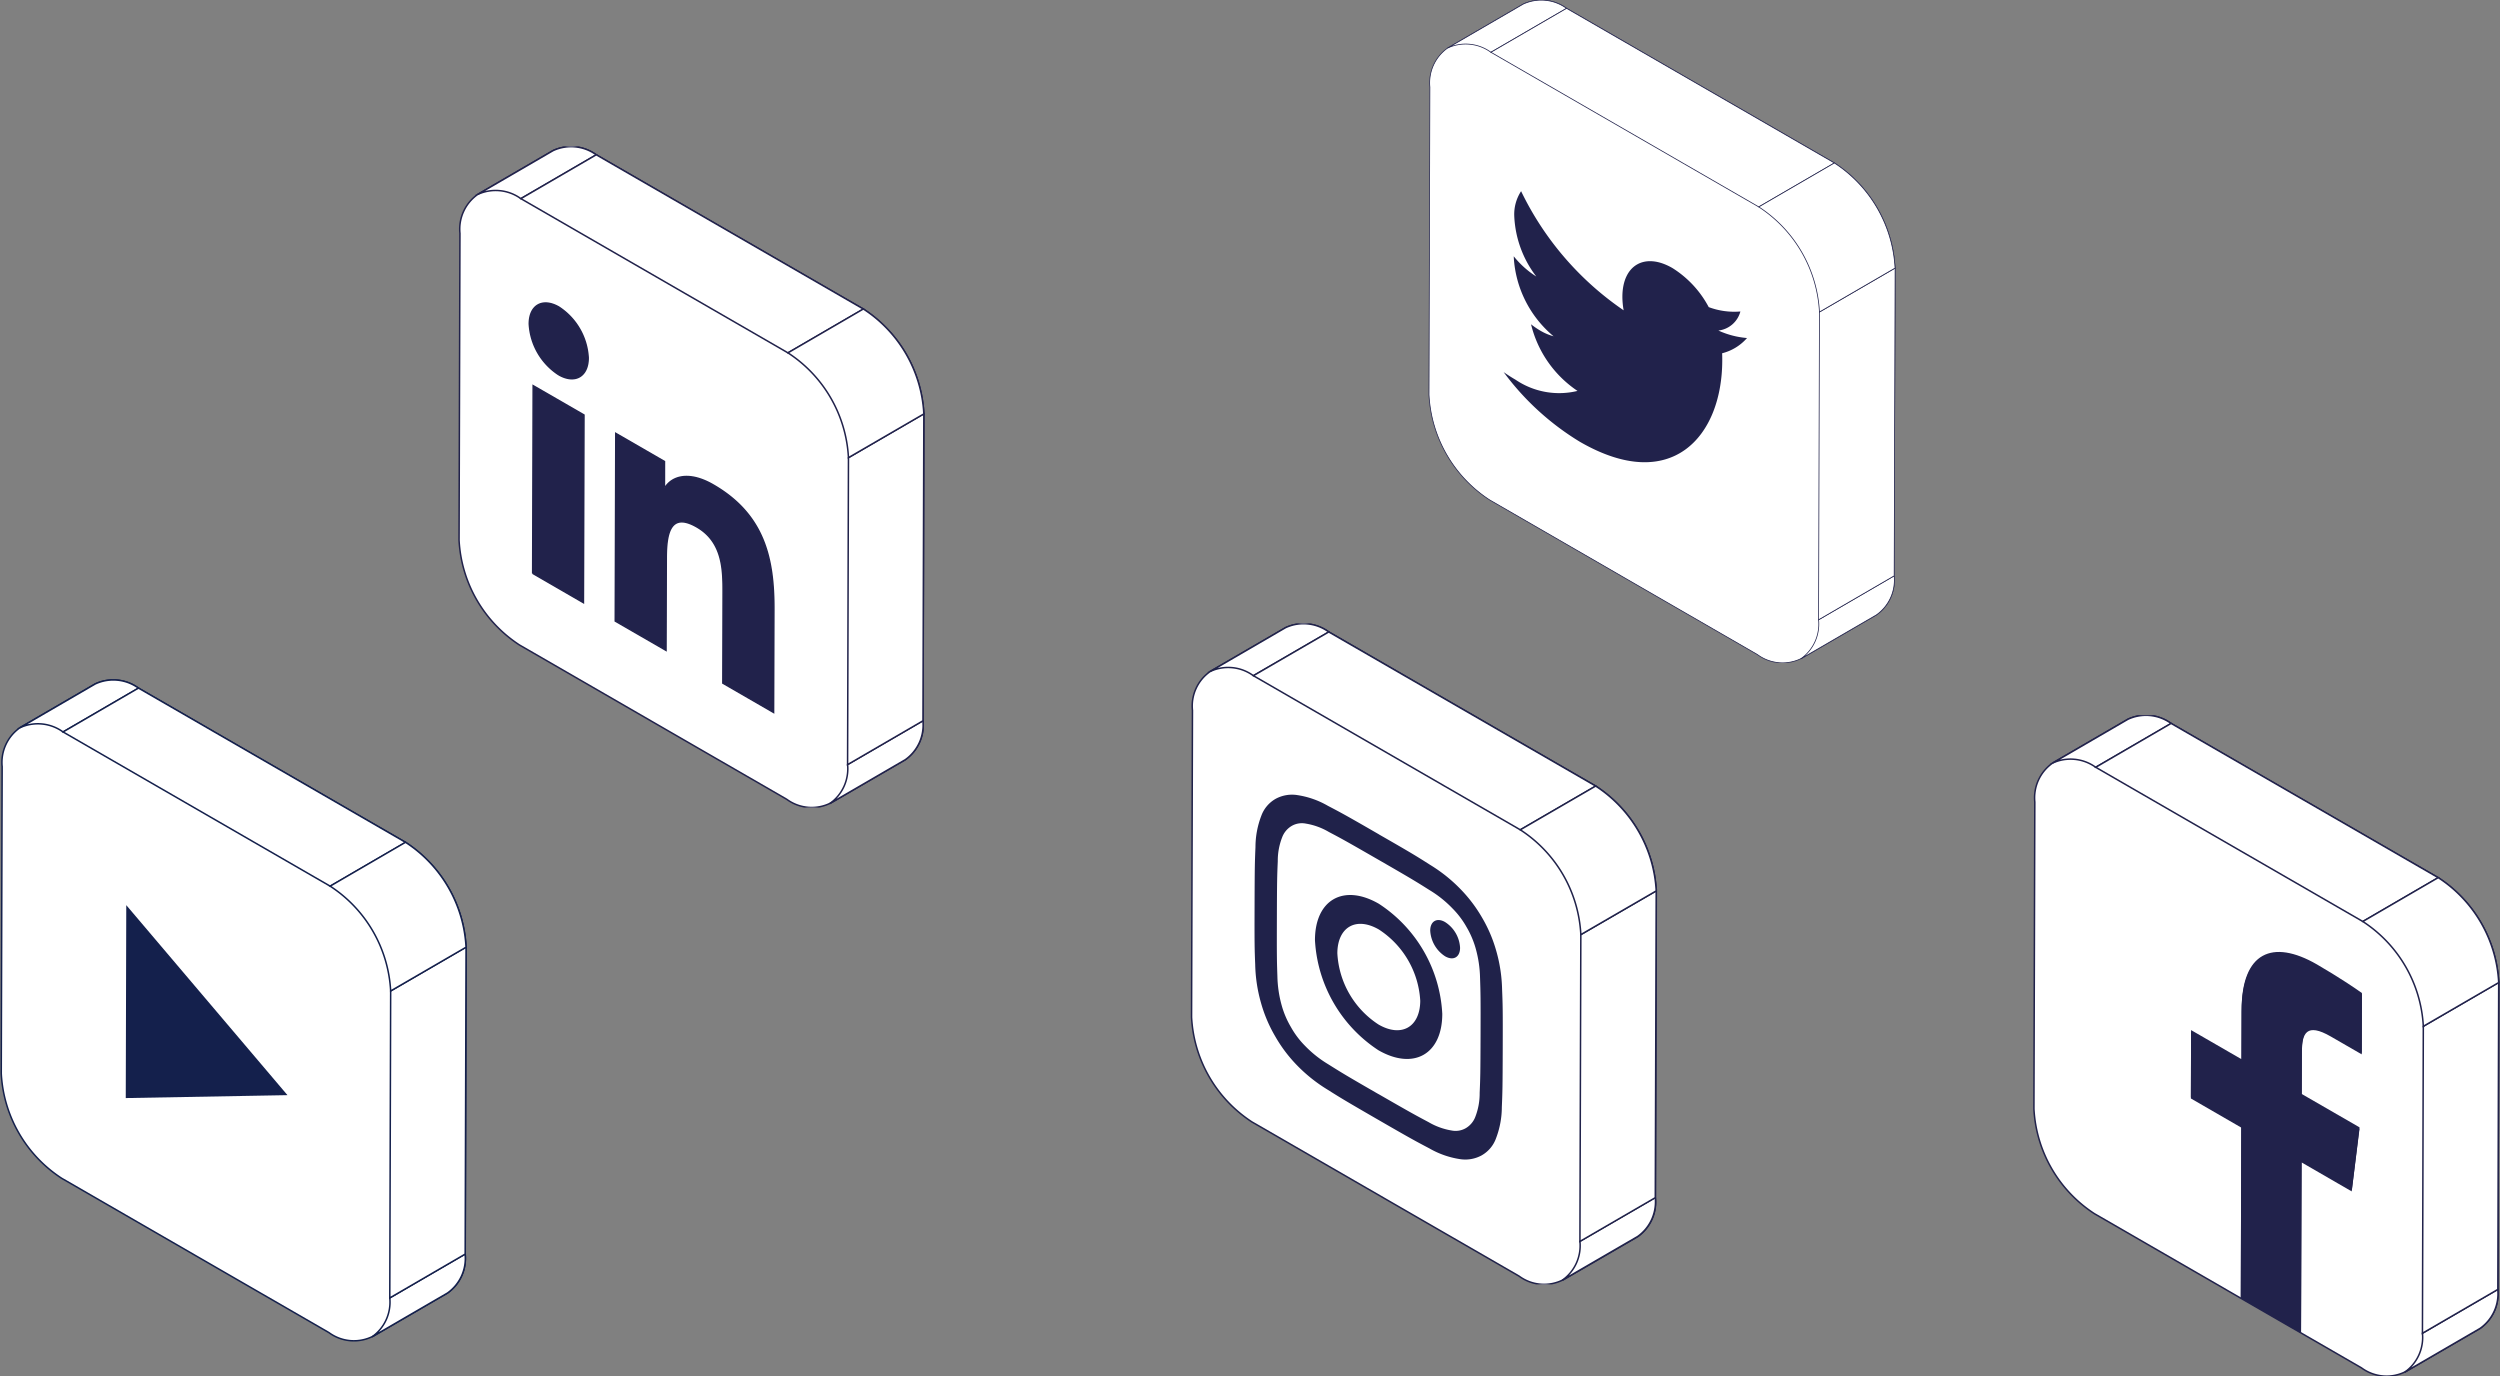
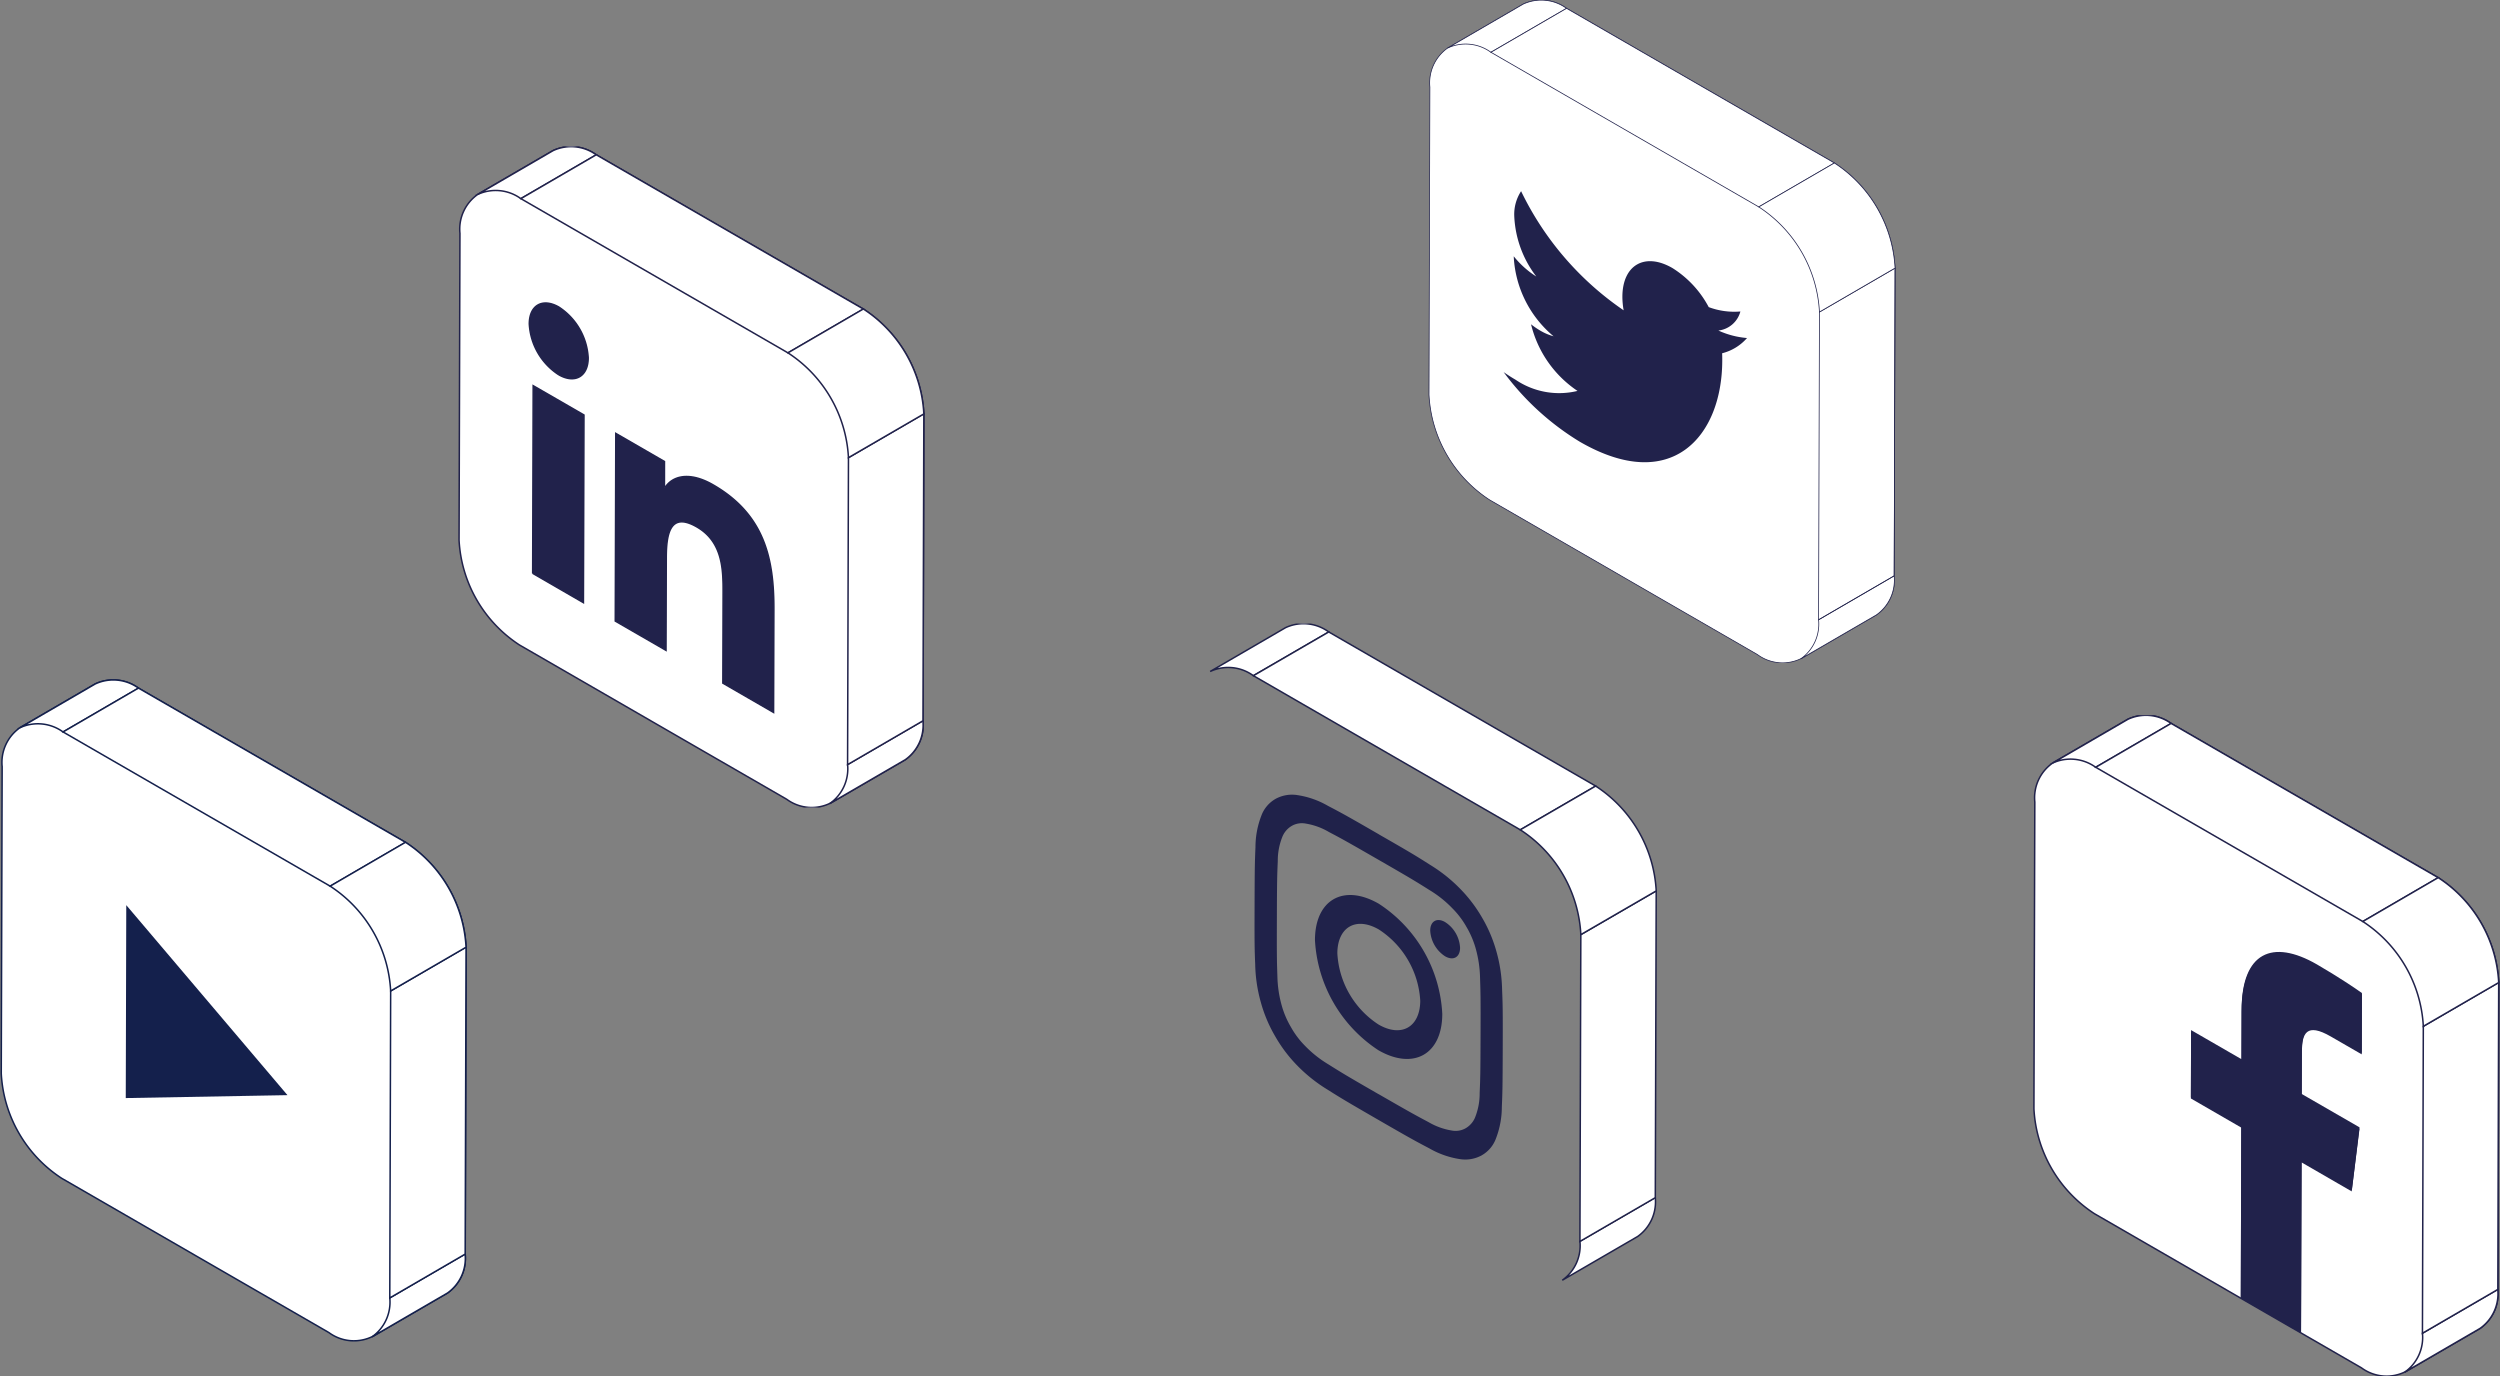
<svg xmlns="http://www.w3.org/2000/svg" width="164.389" height="90.496" viewBox="0 0 164.389 90.496">
  <rect x="0" y="0" width="164.389" height="90.496" fill="#808080" stroke="none" />
  <defs>
    <clipPath id="clip-path">
      <path id="Tracciato_1530" data-name="Tracciato 1530" d="M4.422,16.538H35.153V-27.1H4.422Z" transform="translate(-4.422 27.1)" fill="none" />
    </clipPath>
    <clipPath id="clip-path-2">
      <path id="Tracciato_1546" data-name="Tracciato 1546" d="M50.485,14.225H81.216V-29.229H50.485Z" transform="translate(-50.485 29.229)" fill="none" />
    </clipPath>
    <clipPath id="clip-path-3">
      <path id="Tracciato_1561" data-name="Tracciato 1561" d="M83.083,17.787h30.731v-43.47H83.083Z" transform="translate(-83.083 25.683)" fill="none" />
    </clipPath>
    <clipPath id="clip-path-4">
      <path id="Tracciato_1577" data-name="Tracciato 1577" d="M22.138-4.219H52.869v-43.47H22.138Z" transform="translate(-22.138 47.689)" fill="none" />
    </clipPath>
    <clipPath id="clip-path-5">
      <path id="Tracciato_1591" data-name="Tracciato 1591" d="M59.7-9.769H90.428v-43.59H59.7Z" transform="translate(-59.697 53.359)" fill="none" />
    </clipPath>
  </defs>
  <g id="Raggruppa_2094" data-name="Raggruppa 2094" transform="translate(-4.422 53.359)">
    <g id="Raggruppa_1620" data-name="Raggruppa 1620" transform="translate(4.422 -8.741)" clip-path="url(#clip-path)">
      <g id="Raggruppa_1607" data-name="Raggruppa 1607" transform="translate(0.083 0.083)">
        <path id="Tracciato_1517" data-name="Tracciato 1517" d="M10.938,4.4-6.626-5.743a2.815,2.815,0,0,0-2.839-.279L-14.423-3.14l.007,0A2.789,2.789,0,0,0-15.587-.579L-15.645,19.6a8.768,8.768,0,0,0,3.979,6.892L5.9,36.634a2.771,2.771,0,0,0,2.9.24c-.02.012-.041.027-.061.039L13.7,34.031a2.8,2.8,0,0,0,1.164-2.561l.058-20.181A8.773,8.773,0,0,0,10.938,4.4" transform="translate(15.645 6.29)" fill="#fff" />
      </g>
      <g id="Raggruppa_1608" data-name="Raggruppa 1608" transform="translate(0.083 0.083)">
        <path id="Tracciato_1518" data-name="Tracciato 1518" d="M10.938,4.4-6.626-5.743a2.815,2.815,0,0,0-2.839-.279L-14.423-3.14l.007,0A2.789,2.789,0,0,0-15.587-.579L-15.645,19.6a8.768,8.768,0,0,0,3.979,6.892L5.9,36.634a2.771,2.771,0,0,0,2.9.24c-.02.012-.041.027-.061.039L13.7,34.031a2.8,2.8,0,0,0,1.164-2.561l.058-20.181A8.773,8.773,0,0,0,10.938,4.4Z" transform="translate(15.645 6.29)" fill="none" stroke="#14204c" stroke-width="0.1" />
      </g>
      <g id="Raggruppa_1609" data-name="Raggruppa 1609" transform="translate(24.467 37.845)">
        <path id="Tracciato_1519" data-name="Tracciato 1519" d="M2.039,1.054l-4.956,2.88A2.8,2.8,0,0,0-1.753,1.375L3.2-1.507A2.792,2.792,0,0,1,2.039,1.054" transform="translate(2.917 1.507)" fill="#fff" />
      </g>
      <g id="Raggruppa_1610" data-name="Raggruppa 1610" transform="translate(24.467 37.845)">
        <path id="Tracciato_1520" data-name="Tracciato 1520" d="M2.039,1.054l-4.956,2.88A2.8,2.8,0,0,0-1.753,1.375L3.2-1.507A2.792,2.792,0,0,1,2.039,1.054Z" transform="translate(2.917 1.507)" fill="none" stroke="#14204c" stroke-width="0.1" />
      </g>
      <g id="Raggruppa_1611" data-name="Raggruppa 1611" transform="translate(1.305 0.083)">
        <path id="Tracciato_1521" data-name="Tracciato 1521" d="M0,1.3l4.956-2.88A2.813,2.813,0,0,1,7.8-1.307L2.841,1.575A2.818,2.818,0,0,0,0,1.3" transform="translate(0 1.854)" fill="#fff" />
      </g>
      <g id="Raggruppa_1612" data-name="Raggruppa 1612" transform="translate(1.305 0.083)">
        <path id="Tracciato_1522" data-name="Tracciato 1522" d="M0,1.3l4.956-2.88A2.813,2.813,0,0,1,7.8-1.307L2.841,1.575A2.818,2.818,0,0,0,0,1.3Z" transform="translate(0 1.854)" fill="none" stroke="#14204c" stroke-width="0.1" />
      </g>
      <g id="Raggruppa_1613" data-name="Raggruppa 1613" transform="translate(25.63 17.664)">
        <path id="Tracciato_1523" data-name="Tracciato 1523" d="M.024,1.185,4.982-1.7,4.924,18.486-.034,21.368Z" transform="translate(0.034 1.695)" fill="#fff" />
      </g>
      <g id="Raggruppa_1614" data-name="Raggruppa 1614" transform="translate(25.63 17.664)">
        <path id="Tracciato_1524" data-name="Tracciato 1524" d="M.024,1.185,4.982-1.7,4.924,18.486-.034,21.368Z" transform="translate(0.034 1.695)" fill="none" stroke="#14204c" stroke-width="0.1" />
      </g>
      <g id="Raggruppa_1615" data-name="Raggruppa 1615" transform="translate(4.146 0.632)">
        <path id="Tracciato_1525" data-name="Tracciato 1525" d="M0,1.185,4.958-1.7,22.521,8.444l-4.956,2.882Z" transform="translate(0 1.695)" fill="#fff" />
      </g>
      <g id="Raggruppa_1616" data-name="Raggruppa 1616" transform="translate(4.146 0.632)">
        <path id="Tracciato_1526" data-name="Tracciato 1526" d="M0,1.185,4.958-1.7,22.521,8.444l-4.956,2.882Z" transform="translate(0 1.695)" fill="none" stroke="#14204c" stroke-width="0.1" />
      </g>
      <g id="Raggruppa_1617" data-name="Raggruppa 1617" transform="translate(21.709 10.772)">
        <path id="Tracciato_1527" data-name="Tracciato 1527" d="M0,1.185,4.956-1.7A8.765,8.765,0,0,1,8.936,5.2L3.979,8.077A8.773,8.773,0,0,0,0,1.185" transform="translate(0 1.695)" fill="#fff" />
      </g>
      <g id="Raggruppa_1618" data-name="Raggruppa 1618" transform="translate(21.709 10.772)">
        <path id="Tracciato_1528" data-name="Tracciato 1528" d="M0,1.185,4.956-1.7A8.765,8.765,0,0,1,8.936,5.2L3.979,8.077A8.773,8.773,0,0,0,0,1.185Z" transform="translate(0 1.695)" fill="none" stroke="#14204c" stroke-width="0.1" />
      </g>
      <g id="Raggruppa_1619" data-name="Raggruppa 1619" transform="translate(8.269 14.9)">
        <path id="Tracciato_1529" data-name="Tracciato 1529" d="M0,5.22.034-7.466l10.6,12.494Z" transform="translate(0 7.466)" fill="#14204c" />
      </g>
    </g>
    <g id="Raggruppa_1636" data-name="Raggruppa 1636" transform="translate(82.69 -12.358)" clip-path="url(#clip-path-2)">
      <g id="Raggruppa_1621" data-name="Raggruppa 1621" transform="translate(0.084 0.007)">
-         <path id="Tracciato_1531" data-name="Tracciato 1531" d="M10.934,4.394-6.616-5.74a2.846,2.846,0,0,0-2.844-.28l-4.956,2.878h.008A2.767,2.767,0,0,0-15.58-.579l-.059,20.174a8.771,8.771,0,0,0,3.981,6.892L5.9,36.621a2.758,2.758,0,0,0,2.9.236c-.017.017-.042.025-.059.042L13.7,34.023a2.79,2.79,0,0,0,1.164-2.562l.059-20.174a8.785,8.785,0,0,0-3.99-6.892" transform="translate(15.639 6.285)" fill="#fff" />
-       </g>
+         </g>
      <g id="Raggruppa_1622" data-name="Raggruppa 1622" transform="translate(0.084 0.007)">
-         <path id="Tracciato_1532" data-name="Tracciato 1532" d="M10.934,4.394-6.616-5.74a2.846,2.846,0,0,0-2.844-.28l-4.956,2.878h.008A2.767,2.767,0,0,0-15.58-.579l-.059,20.174a8.771,8.771,0,0,0,3.981,6.892L5.9,36.621a2.758,2.758,0,0,0,2.9.236c-.017.017-.042.025-.059.042L13.7,34.023a2.79,2.79,0,0,0,1.164-2.562l.059-20.174A8.785,8.785,0,0,0,10.934,4.394Z" transform="translate(15.639 6.285)" fill="none" stroke="#20224a" stroke-width="0.1" />
-       </g>
+         </g>
      <g id="Raggruppa_1623" data-name="Raggruppa 1623" transform="translate(24.459 37.744)">
        <path id="Tracciato_1533" data-name="Tracciato 1533" d="M2.039,1.054-2.917,3.931A2.787,2.787,0,0,0-1.755,1.369L3.2-1.508A2.789,2.789,0,0,1,2.039,1.054" transform="translate(2.917 1.508)" fill="#fff" />
      </g>
      <g id="Raggruppa_1624" data-name="Raggruppa 1624" transform="translate(24.459 37.744)">
        <path id="Tracciato_1534" data-name="Tracciato 1534" d="M2.039,1.054-2.917,3.931A2.787,2.787,0,0,0-1.755,1.369L3.2-1.508A2.789,2.789,0,0,1,2.039,1.054Z" transform="translate(2.917 1.508)" fill="none" stroke="#20224a" stroke-width="0.1" />
      </g>
      <g id="Raggruppa_1625" data-name="Raggruppa 1625" transform="translate(1.306 0.001)">
        <path id="Tracciato_1535" data-name="Tracciato 1535" d="M0,1.3,4.956-1.581A2.8,2.8,0,0,1,7.8-1.3L2.843,1.576A2.8,2.8,0,0,0,0,1.3" transform="translate(0 1.853)" fill="#fff" />
      </g>
      <g id="Raggruppa_1626" data-name="Raggruppa 1626" transform="translate(1.306 0.001)">
        <path id="Tracciato_1536" data-name="Tracciato 1536" d="M0,1.3,4.956-1.581A2.8,2.8,0,0,1,7.8-1.3L2.843,1.576A2.8,2.8,0,0,0,0,1.3Z" transform="translate(0 1.853)" fill="none" stroke="#20224a" stroke-width="0.1" />
      </g>
      <g id="Raggruppa_1627" data-name="Raggruppa 1627" transform="translate(25.621 17.578)">
        <path id="Tracciato_1537" data-name="Tracciato 1537" d="M.024,1.184,4.981-1.693,4.921,18.481-.035,21.358Z" transform="translate(0.035 1.693)" fill="#fff" />
      </g>
      <g id="Raggruppa_1628" data-name="Raggruppa 1628" transform="translate(25.621 17.578)">
        <path id="Tracciato_1538" data-name="Tracciato 1538" d="M.024,1.184,4.981-1.693,4.921,18.481-.035,21.358Z" transform="translate(0.035 1.693)" fill="none" stroke="#20224a" stroke-width="0.1" />
      </g>
      <g id="Raggruppa_1629" data-name="Raggruppa 1629" transform="translate(4.149 0.553)">
        <path id="Tracciato_1539" data-name="Tracciato 1539" d="M0,1.184,4.956-1.693,22.507,8.441l-4.956,2.877Z" transform="translate(0 1.693)" fill="#fff" />
      </g>
      <g id="Raggruppa_1630" data-name="Raggruppa 1630" transform="translate(4.149 0.553)">
        <path id="Tracciato_1540" data-name="Tracciato 1540" d="M0,1.184,4.956-1.693,22.507,8.441l-4.956,2.877Z" transform="translate(0 1.693)" fill="none" stroke="#20224a" stroke-width="0.1" />
      </g>
      <g id="Raggruppa_1631" data-name="Raggruppa 1631" transform="translate(21.7 10.687)">
        <path id="Tracciato_1541" data-name="Tracciato 1541" d="M0,1.184,4.956-1.693A8.776,8.776,0,0,1,8.938,5.2L3.981,8.075A8.753,8.753,0,0,0,0,1.184" transform="translate(0 1.693)" fill="#fff" />
      </g>
      <g id="Raggruppa_1632" data-name="Raggruppa 1632" transform="translate(21.7 10.687)">
        <path id="Tracciato_1542" data-name="Tracciato 1542" d="M0,1.184,4.956-1.693A8.776,8.776,0,0,1,8.938,5.2L3.981,8.075A8.753,8.753,0,0,0,0,1.184Z" transform="translate(0 1.693)" fill="none" stroke="#20224a" stroke-width="0.1" />
      </g>
      <g id="Raggruppa_1633" data-name="Raggruppa 1633" transform="translate(4.223 11.255)">
        <path id="Tracciato_1543" data-name="Tracciato 1543" d="M3.371,1.076C1.155-.206.875-.35,0-.809a5.7,5.7,0,0,0-1.986-.7,2.255,2.255,0,0,0-1.451.245A2.118,2.118,0,0,0-4.377-.146a5.775,5.775,0,0,0-.382,2.054c-.042.975-.051,1.29-.059,3.835s0,2.868.042,3.9A9.911,9.911,0,0,0-4.4,12.134a9.262,9.262,0,0,0,.933,2.207,9.417,9.417,0,0,0,1.443,1.918A10.156,10.156,0,0,0-.049,17.838c.875.552,1.145.72,3.361,2s2.5,1.426,3.369,1.884a5.731,5.731,0,0,0,1.986.7,2.245,2.245,0,0,0,1.451-.246,2.107,2.107,0,0,0,.941-1.12,5.783,5.783,0,0,0,.382-2.054c.042-.975.051-1.29.059-3.835s0-2.87-.042-3.9a9.926,9.926,0,0,0-.374-2.5,9.252,9.252,0,0,0-.933-2.206A9.417,9.417,0,0,0,8.71,4.657,10.093,10.093,0,0,0,6.732,3.079c-.867-.552-1.145-.731-3.361-2M3.32,18.144C1.138,16.888.884,16.726.019,16.183a7.408,7.408,0,0,1-1.511-1.2,5.657,5.657,0,0,1-.935-1.24,5.913,5.913,0,0,1-.61-1.434,7.713,7.713,0,0,1-.28-1.9C-3.351,9.4-3.359,9.1-3.351,6.593s.017-2.793.059-3.76A4.234,4.234,0,0,1-3,1.254a1.469,1.469,0,0,1,.61-.731A1.34,1.34,0,0,1-1.449.362,4.368,4.368,0,0,1,.07.914c.856.45,1.12.595,3.3,1.85s2.437,1.417,3.3,1.961a7.349,7.349,0,0,1,1.511,1.2A5.687,5.687,0,0,1,9.118,7.16a5.971,5.971,0,0,1,.61,1.434,7.728,7.728,0,0,1,.28,1.9c.034,1.011.042,1.317.034,3.82s-.017,2.792-.059,3.76a4.243,4.243,0,0,1-.289,1.579,1.465,1.465,0,0,1-.61.729,1.34,1.34,0,0,1-.943.161,4.388,4.388,0,0,1-1.519-.551c-.865-.459-1.12-.595-3.3-1.85" transform="translate(4.822 1.538)" fill="#20224a" />
      </g>
      <g id="Raggruppa_1634" data-name="Raggruppa 1634" transform="translate(8.198 17.853)">
        <path id="Tracciato_1544" data-name="Tracciato 1544" d="M1.728.236C-.589-1.1-2.472-.028-2.472,2.63A9.257,9.257,0,0,0,1.7,9.868c2.318,1.332,4.2.263,4.2-2.392A9.2,9.2,0,0,0,1.728.236M1.711,8.179A5.958,5.958,0,0,1-1,3.486C-.987,1.763.235,1.06,1.737,1.933A5.989,5.989,0,0,1,4.452,6.626c-.017,1.723-1.239,2.42-2.741,1.553" transform="translate(2.472 0.337)" fill="#20224a" />
      </g>
      <g id="Raggruppa_1635" data-name="Raggruppa 1635" transform="translate(15.777 19.497)">
        <path id="Tracciato_1545" data-name="Tracciato 1545" d="M.4.055C-.139-.259-.579,0-.579.616A2.152,2.152,0,0,0,.4,2.305c.544.313.984.059.984-.561A2.137,2.137,0,0,0,.4.055" transform="translate(0.579 0.079)" fill="#20224a" />
      </g>
    </g>
    <g id="Raggruppa_1651" data-name="Raggruppa 1651" transform="translate(138.08 -6.333)" clip-path="url(#clip-path-3)">
      <g id="Raggruppa_1637" data-name="Raggruppa 1637" transform="translate(0.084 -0.001)">
        <path id="Tracciato_1547" data-name="Tracciato 1547" d="M10.938,4.4-6.626-5.743a2.815,2.815,0,0,0-2.839-.279L-14.423-3.14l.007,0A2.789,2.789,0,0,0-15.587-.579L-15.645,19.6a8.773,8.773,0,0,0,3.979,6.892L5.9,36.634a2.771,2.771,0,0,0,2.9.24c-.02.012-.041.025-.061.039L13.7,34.031a2.8,2.8,0,0,0,1.164-2.561l.056-20.181A8.766,8.766,0,0,0,10.938,4.4" transform="translate(15.645 6.29)" fill="#fff" />
      </g>
      <g id="Raggruppa_1638" data-name="Raggruppa 1638" transform="translate(0.084 -0.001)">
        <path id="Tracciato_1548" data-name="Tracciato 1548" d="M10.938,4.4-6.626-5.743a2.815,2.815,0,0,0-2.839-.279L-14.423-3.14l.007,0A2.789,2.789,0,0,0-15.587-.579L-15.645,19.6a8.773,8.773,0,0,0,3.979,6.892L5.9,36.634a2.771,2.771,0,0,0,2.9.24c-.02.012-.041.025-.061.039L13.7,34.031a2.8,2.8,0,0,0,1.164-2.561l.056-20.181A8.766,8.766,0,0,0,10.938,4.4Z" transform="translate(15.645 6.29)" fill="none" stroke="#21224b" stroke-width="0.1" />
      </g>
      <g id="Raggruppa_1639" data-name="Raggruppa 1639" transform="translate(24.468 37.76)">
        <path id="Tracciato_1549" data-name="Tracciato 1549" d="M2.039,1.054l-4.956,2.88A2.8,2.8,0,0,0-1.753,1.375L3.2-1.507A2.792,2.792,0,0,1,2.039,1.054" transform="translate(2.917 1.507)" fill="#fff" />
      </g>
      <g id="Raggruppa_1640" data-name="Raggruppa 1640" transform="translate(24.468 37.76)">
        <path id="Tracciato_1550" data-name="Tracciato 1550" d="M2.039,1.054l-4.956,2.88A2.8,2.8,0,0,0-1.753,1.375L3.2-1.507A2.792,2.792,0,0,1,2.039,1.054Z" transform="translate(2.917 1.507)" fill="none" stroke="#21224b" stroke-width="0.1" />
      </g>
      <g id="Raggruppa_1641" data-name="Raggruppa 1641" transform="translate(1.306 -0.001)">
        <path id="Tracciato_1551" data-name="Tracciato 1551" d="M0,1.3l4.956-2.88A2.813,2.813,0,0,1,7.8-1.307L2.841,1.575A2.818,2.818,0,0,0,0,1.3" transform="translate(0 1.854)" fill="#fff" />
      </g>
      <g id="Raggruppa_1642" data-name="Raggruppa 1642" transform="translate(1.306 -0.001)">
        <path id="Tracciato_1552" data-name="Tracciato 1552" d="M0,1.3l4.956-2.88A2.813,2.813,0,0,1,7.8-1.307L2.841,1.575A2.818,2.818,0,0,0,0,1.3Z" transform="translate(0 1.854)" fill="none" stroke="#21224b" stroke-width="0.1" />
      </g>
      <g id="Raggruppa_1643" data-name="Raggruppa 1643" transform="translate(25.631 17.579)">
        <path id="Tracciato_1553" data-name="Tracciato 1553" d="M.024,1.185,4.98-1.7,4.924,18.486-.034,21.368Z" transform="translate(0.034 1.695)" fill="#fff" />
      </g>
      <g id="Raggruppa_1644" data-name="Raggruppa 1644" transform="translate(25.631 17.579)">
        <path id="Tracciato_1554" data-name="Tracciato 1554" d="M.024,1.185,4.98-1.7,4.924,18.486-.034,21.368Z" transform="translate(0.034 1.695)" fill="none" stroke="#21224b" stroke-width="0.1" />
      </g>
      <g id="Raggruppa_1645" data-name="Raggruppa 1645" transform="translate(4.146 0.547)">
        <path id="Tracciato_1555" data-name="Tracciato 1555" d="M0,1.185,4.958-1.7,22.521,8.444l-4.956,2.882Z" transform="translate(0 1.695)" fill="#fff" />
      </g>
      <g id="Raggruppa_1646" data-name="Raggruppa 1646" transform="translate(4.146 0.547)">
        <path id="Tracciato_1556" data-name="Tracciato 1556" d="M0,1.185,4.958-1.7,22.521,8.444l-4.956,2.882Z" transform="translate(0 1.695)" fill="none" stroke="#21224b" stroke-width="0.1" />
      </g>
      <g id="Raggruppa_1647" data-name="Raggruppa 1647" transform="translate(21.71 10.688)">
        <path id="Tracciato_1557" data-name="Tracciato 1557" d="M0,1.185,4.958-1.7A8.768,8.768,0,0,1,8.936,5.2L3.979,8.077A8.773,8.773,0,0,0,0,1.185" transform="translate(0 1.695)" fill="#fff" />
      </g>
      <g id="Raggruppa_1648" data-name="Raggruppa 1648" transform="translate(21.71 10.688)">
        <path id="Tracciato_1558" data-name="Tracciato 1558" d="M0,1.185,4.958-1.7A8.768,8.768,0,0,1,8.936,5.2L3.979,8.077A8.773,8.773,0,0,0,0,1.185Z" transform="translate(0 1.695)" fill="none" stroke="#21224b" stroke-width="0.1" />
      </g>
      <g id="Raggruppa_1649" data-name="Raggruppa 1649" transform="translate(10.405 15.571)">
        <path id="Tracciato_1559" data-name="Tracciato 1559" d="M0,3.928.012-.481,3.325,1.432l.01-3.252C3.346-5.594,5.357-6.49,8.287-4.8c1.4.81,2.608,1.626,2.96,1.883l-.01,3.944L9.2-.145C7.611-1.064,7.3-.373,7.3.905L7.289,3.721l3.8,2.192-.506,4.124-3.3-1.908L7.244,19.441,3.281,17.154,3.313,5.841,0,3.928" transform="translate(0 5.618)" fill="#21224b" />
      </g>
      <g id="Raggruppa_1650" data-name="Raggruppa 1650" transform="translate(10.404 15.66)">
        <path id="Tracciato_1560" data-name="Tracciato 1560" d="M1.372,1.563,1.364,4.815-1.949,2.9l-.014,4.409L1.35,9.224l-.032,11.22,3.964,2.289.031-11.221,3.3,1.908L9.126,9.3,5.326,7.1l.008-2.816c0-1.276.314-1.968,1.906-1.048L9.274,4.41,9.285.467C8.934.21,7.727-.605,6.324-1.416c-2.929-1.691-4.941-.8-4.951,2.979" transform="translate(1.963 2.235)" fill="#21224b" />
      </g>
    </g>
    <g id="Raggruppa_1667" data-name="Raggruppa 1667" transform="translate(34.524 -43.725)" clip-path="url(#clip-path-4)">
      <g id="Raggruppa_1652" data-name="Raggruppa 1652" transform="translate(0.084 -0.001)">
        <path id="Tracciato_1562" data-name="Tracciato 1562" d="M10.938,4.4-6.626-5.743a2.815,2.815,0,0,0-2.839-.279L-14.423-3.14l.007,0A2.789,2.789,0,0,0-15.587-.579L-15.645,19.6a8.773,8.773,0,0,0,3.979,6.892L5.9,36.634a2.771,2.771,0,0,0,2.9.24c-.02.012-.041.025-.061.039L13.7,34.031a2.8,2.8,0,0,0,1.164-2.561l.056-20.181A8.766,8.766,0,0,0,10.938,4.4" transform="translate(15.645 6.29)" fill="#fff" />
      </g>
      <g id="Raggruppa_1653" data-name="Raggruppa 1653" transform="translate(0.084 -0.001)">
        <path id="Tracciato_1563" data-name="Tracciato 1563" d="M10.938,4.4-6.626-5.743a2.815,2.815,0,0,0-2.839-.279L-14.423-3.14l.007,0A2.789,2.789,0,0,0-15.587-.579L-15.645,19.6a8.773,8.773,0,0,0,3.979,6.892L5.9,36.634a2.771,2.771,0,0,0,2.9.24c-.02.012-.041.025-.061.039L13.7,34.031a2.8,2.8,0,0,0,1.164-2.561l.056-20.181A8.766,8.766,0,0,0,10.938,4.4Z" transform="translate(15.645 6.29)" fill="none" stroke="#21224b" stroke-width="0.1" />
      </g>
      <g id="Raggruppa_1654" data-name="Raggruppa 1654" transform="translate(24.468 37.76)">
        <path id="Tracciato_1564" data-name="Tracciato 1564" d="M2.039,1.054l-4.956,2.88A2.8,2.8,0,0,0-1.753,1.375L3.2-1.507A2.792,2.792,0,0,1,2.039,1.054" transform="translate(2.917 1.507)" fill="#fff" />
      </g>
      <g id="Raggruppa_1655" data-name="Raggruppa 1655" transform="translate(24.468 37.76)">
        <path id="Tracciato_1565" data-name="Tracciato 1565" d="M2.039,1.054l-4.956,2.88A2.8,2.8,0,0,0-1.753,1.375L3.2-1.507A2.792,2.792,0,0,1,2.039,1.054Z" transform="translate(2.917 1.507)" fill="none" stroke="#21224b" stroke-width="0.1" />
      </g>
      <g id="Raggruppa_1656" data-name="Raggruppa 1656" transform="translate(1.306 -0.001)">
        <path id="Tracciato_1566" data-name="Tracciato 1566" d="M0,1.3l4.956-2.88A2.813,2.813,0,0,1,7.8-1.307L2.841,1.575A2.818,2.818,0,0,0,0,1.3" transform="translate(0 1.854)" fill="#fff" />
      </g>
      <g id="Raggruppa_1657" data-name="Raggruppa 1657" transform="translate(1.306 -0.001)">
        <path id="Tracciato_1567" data-name="Tracciato 1567" d="M0,1.3l4.956-2.88A2.813,2.813,0,0,1,7.8-1.307L2.841,1.575A2.818,2.818,0,0,0,0,1.3Z" transform="translate(0 1.854)" fill="none" stroke="#21224b" stroke-width="0.1" />
      </g>
      <g id="Raggruppa_1658" data-name="Raggruppa 1658" transform="translate(25.631 17.58)">
        <path id="Tracciato_1568" data-name="Tracciato 1568" d="M.024,1.185,4.98-1.7,4.924,18.486-.034,21.368Z" transform="translate(0.034 1.695)" fill="#fff" />
      </g>
      <g id="Raggruppa_1659" data-name="Raggruppa 1659" transform="translate(25.631 17.58)">
        <path id="Tracciato_1569" data-name="Tracciato 1569" d="M.024,1.185,4.98-1.7,4.924,18.486-.034,21.368Z" transform="translate(0.034 1.695)" fill="none" stroke="#21224b" stroke-width="0.1" />
      </g>
      <g id="Raggruppa_1660" data-name="Raggruppa 1660" transform="translate(4.147 0.548)">
        <path id="Tracciato_1570" data-name="Tracciato 1570" d="M0,1.185,4.958-1.7,22.521,8.444l-4.956,2.882Z" transform="translate(0 1.695)" fill="#fff" />
      </g>
      <g id="Raggruppa_1661" data-name="Raggruppa 1661" transform="translate(4.147 0.548)">
        <path id="Tracciato_1571" data-name="Tracciato 1571" d="M0,1.185,4.958-1.7,22.521,8.444l-4.956,2.882Z" transform="translate(0 1.695)" fill="none" stroke="#21224b" stroke-width="0.1" />
      </g>
      <g id="Raggruppa_1662" data-name="Raggruppa 1662" transform="translate(21.71 10.688)">
        <path id="Tracciato_1572" data-name="Tracciato 1572" d="M0,1.185,4.958-1.7A8.768,8.768,0,0,1,8.936,5.2L3.979,8.077A8.773,8.773,0,0,0,0,1.185" transform="translate(0 1.695)" fill="#fff" />
      </g>
      <g id="Raggruppa_1663" data-name="Raggruppa 1663" transform="translate(21.71 10.688)">
        <path id="Tracciato_1573" data-name="Tracciato 1573" d="M0,1.185,4.958-1.7A8.768,8.768,0,0,1,8.936,5.2L3.979,8.077A8.773,8.773,0,0,0,0,1.185Z" transform="translate(0 1.695)" fill="none" stroke="#21224b" stroke-width="0.1" />
      </g>
      <g id="Raggruppa_1664" data-name="Raggruppa 1664" transform="translate(4.703 10.29)">
        <path id="Tracciato_1574" data-name="Tracciato 1574" d="M.794,1.939A4.252,4.252,0,0,1-1.136-1.4c0-1.227.873-1.723,1.942-1.106A4.256,4.256,0,0,1,2.735.832c0,1.228-.873,1.725-1.94,1.108M7.749,9.334l.044.025c.449-.714,1.541-1.108,3.164-.17,3.381,1.951,4,4.868,3.988,8.192l-.019,6.769-3.335-1.927.017-6c0-1.432-.014-3.286-1.726-4.273-1.737-1-2.007.4-2.012,2.012l-.017,6.105L4.517,18.141,4.551,5.8l3.2,1.849L7.749,9.334M-.915,15-.881,2.663,2.458,4.59,2.422,16.931-.915,15" transform="translate(1.136 2.774)" fill="#fff" stroke="#21224b" stroke-width="0.1" />
      </g>
      <g id="Raggruppa_1665" data-name="Raggruppa 1665" transform="translate(4.704 10.29)">
        <path id="Tracciato_1575" data-name="Tracciato 1575" d="M.8.109c-1.07-.618-1.939-.121-1.942,1.1A4.255,4.255,0,0,0,.787,4.558c1.067.615,1.937.119,1.94-1.108A4.256,4.256,0,0,0,.8.109m1.652,7.1L-.888,5.28-.924,17.623,2.415,19.55,2.451,7.207" transform="translate(1.143 0.157)" fill="#21224b" />
      </g>
      <g id="Raggruppa_1666" data-name="Raggruppa 1666" transform="translate(10.355 18.862)">
        <path id="Tracciato_1576" data-name="Tracciato 1576" d="M2.651,1.4C1.026.458-.066.852-.513,1.565L-.558,1.54-.552-.147-3.755-2l-.036,12.343,3.335,1.925.019-6.105c0-1.609.275-3.016,2.012-2.012C3.286,5.142,3.3,7,3.3,8.428l-.017,6L6.62,16.357l.019-6.769C6.647,6.264,6.03,3.348,2.651,1.4" transform="translate(3.791 1.996)" fill="#21224b" />
      </g>
    </g>
    <g id="Raggruppa_1681" data-name="Raggruppa 1681" transform="translate(98.343 -53.359)" clip-path="url(#clip-path-5)">
      <g id="Raggruppa_1668" data-name="Raggruppa 1668" transform="translate(0.043 -0.001)">
        <path id="Tracciato_1578" data-name="Tracciato 1578" d="M10.968,4.41-6.643-5.758a2.826,2.826,0,0,0-2.849-.28l-4.97,2.89.007-.005A2.8,2.8,0,0,0-15.63-.58l-.058,20.237a8.794,8.794,0,0,0,3.99,6.91L5.913,36.737a2.782,2.782,0,0,0,2.909.24c-.02.012-.039.027-.061.039l4.972-2.889A2.8,2.8,0,0,0,14.9,31.559l.058-20.239a8.794,8.794,0,0,0-3.99-6.91" transform="translate(15.688 6.308)" fill="#fff" />
      </g>
      <g id="Raggruppa_1669" data-name="Raggruppa 1669" transform="translate(0.043 -0.001)">
        <path id="Tracciato_1579" data-name="Tracciato 1579" d="M10.968,4.41-6.643-5.758a2.826,2.826,0,0,0-2.849-.28l-4.97,2.89.007-.005A2.8,2.8,0,0,0-15.63-.58l-.058,20.237a8.794,8.794,0,0,0,3.99,6.91L5.913,36.737a2.782,2.782,0,0,0,2.909.24c-.02.012-.039.027-.061.039l4.972-2.889A2.8,2.8,0,0,0,14.9,31.559l.058-20.239A8.794,8.794,0,0,0,10.968,4.41Z" transform="translate(15.688 6.308)" fill="none" stroke="#21224b" stroke-width="0.05" />
      </g>
      <g id="Raggruppa_1670" data-name="Raggruppa 1670" transform="translate(24.492 37.866)">
        <path id="Tracciato_1580" data-name="Tracciato 1580" d="M2.046,1.056-2.926,3.945A2.8,2.8,0,0,0-1.757,1.378l4.97-2.889A2.8,2.8,0,0,1,2.046,1.056" transform="translate(2.926 1.511)" fill="#fff" />
      </g>
      <g id="Raggruppa_1671" data-name="Raggruppa 1671" transform="translate(24.492 37.866)">
        <path id="Tracciato_1581" data-name="Tracciato 1581" d="M2.046,1.056-2.926,3.945A2.8,2.8,0,0,0-1.757,1.378l4.97-2.889A2.8,2.8,0,0,1,2.046,1.056Z" transform="translate(2.926 1.511)" fill="none" stroke="#21224b" stroke-width="0.05" />
      </g>
      <g id="Raggruppa_1672" data-name="Raggruppa 1672" transform="translate(1.267 0)">
        <path id="Tracciato_1582" data-name="Tracciato 1582" d="M0,1.3,4.972-1.589A2.823,2.823,0,0,1,7.82-1.31L2.848,1.578A2.822,2.822,0,0,0,0,1.3" transform="translate(0 1.859)" fill="#fff" />
      </g>
      <g id="Raggruppa_1673" data-name="Raggruppa 1673" transform="translate(1.267 0)">
        <path id="Tracciato_1583" data-name="Tracciato 1583" d="M0,1.3,4.972-1.589A2.823,2.823,0,0,1,7.82-1.31L2.848,1.578A2.822,2.822,0,0,0,0,1.3Z" transform="translate(0 1.859)" fill="none" stroke="#21224b" stroke-width="0.05" />
      </g>
      <g id="Raggruppa_1674" data-name="Raggruppa 1674" transform="translate(25.66 17.628)">
-         <path id="Tracciato_1584" data-name="Tracciato 1584" d="M.024,1.189,5-1.7,4.938,18.537l-4.972,2.89Z" transform="translate(0.034 1.7)" fill="#fff" />
-       </g>
+         </g>
      <g id="Raggruppa_1675" data-name="Raggruppa 1675" transform="translate(25.66 17.628)">
        <path id="Tracciato_1585" data-name="Tracciato 1585" d="M.024,1.189,5-1.7,4.938,18.537l-4.972,2.89Z" transform="translate(0.034 1.7)" fill="none" stroke="#21224b" stroke-width="0.05" />
      </g>
      <g id="Raggruppa_1676" data-name="Raggruppa 1676" transform="translate(4.116 0.549)">
        <path id="Tracciato_1586" data-name="Tracciato 1586" d="M0,1.189,4.972-1.7,22.584,8.468l-4.972,2.889Z" transform="translate(0 1.7)" fill="#fff" />
      </g>
      <g id="Raggruppa_1677" data-name="Raggruppa 1677" transform="translate(4.116 0.549)">
        <path id="Tracciato_1587" data-name="Tracciato 1587" d="M0,1.189,4.972-1.7,22.584,8.468l-4.972,2.889Z" transform="translate(0 1.7)" fill="none" stroke="#21224b" stroke-width="0.05" />
      </g>
      <g id="Raggruppa_1678" data-name="Raggruppa 1678" transform="translate(21.728 10.717)">
        <path id="Tracciato_1588" data-name="Tracciato 1588" d="M0,1.189,4.972-1.7a8.794,8.794,0,0,1,3.99,6.91L3.99,8.1A8.794,8.794,0,0,0,0,1.189" transform="translate(0 1.7)" fill="#fff" />
      </g>
      <g id="Raggruppa_1679" data-name="Raggruppa 1679" transform="translate(21.728 10.717)">
        <path id="Tracciato_1589" data-name="Tracciato 1589" d="M0,1.189,4.972-1.7a8.794,8.794,0,0,1,3.99,6.91L3.99,8.1A8.794,8.794,0,0,0,0,1.189Z" transform="translate(0 1.7)" fill="none" stroke="#21224b" stroke-width="0.05" />
      </g>
      <g id="Raggruppa_1680" data-name="Raggruppa 1680" transform="translate(4.951 12.571)">
        <path id="Tracciato_1590" data-name="Tracciato 1590" d="M6.586,3.973A5.654,5.654,0,0,1,4.7,3.481,1.7,1.7,0,0,0,6.149,2.228a4.809,4.809,0,0,1-2.083-.287A6.761,6.761,0,0,0,1.677-.63C-.132-1.675-1.6-.835-1.611,1.244a5.092,5.092,0,0,0,.083.907A19.989,19.989,0,0,1-8.271-5.683a2.783,2.783,0,0,0-.45,1.636A7.022,7.022,0,0,0-7.272-.071,6.058,6.058,0,0,1-8.754-1.4a.43.43,0,0,0,0,.048,7.31,7.31,0,0,0,2.618,5.21A3.543,3.543,0,0,1-7,3.492a5.1,5.1,0,0,1-.617-.423A7.354,7.354,0,0,0-4.562,7.451a5.1,5.1,0,0,1-4.075-.737c-.265-.153-.525-.321-.783-.5A17.537,17.537,0,0,0-4.4,10.8c6.029,3.48,9.34-.357,9.356-5.332,0-.163,0-.328-.008-.493a3.212,3.212,0,0,0,1.64-1.006" transform="translate(9.42 5.683)" fill="#21224b" />
      </g>
    </g>
  </g>
</svg>